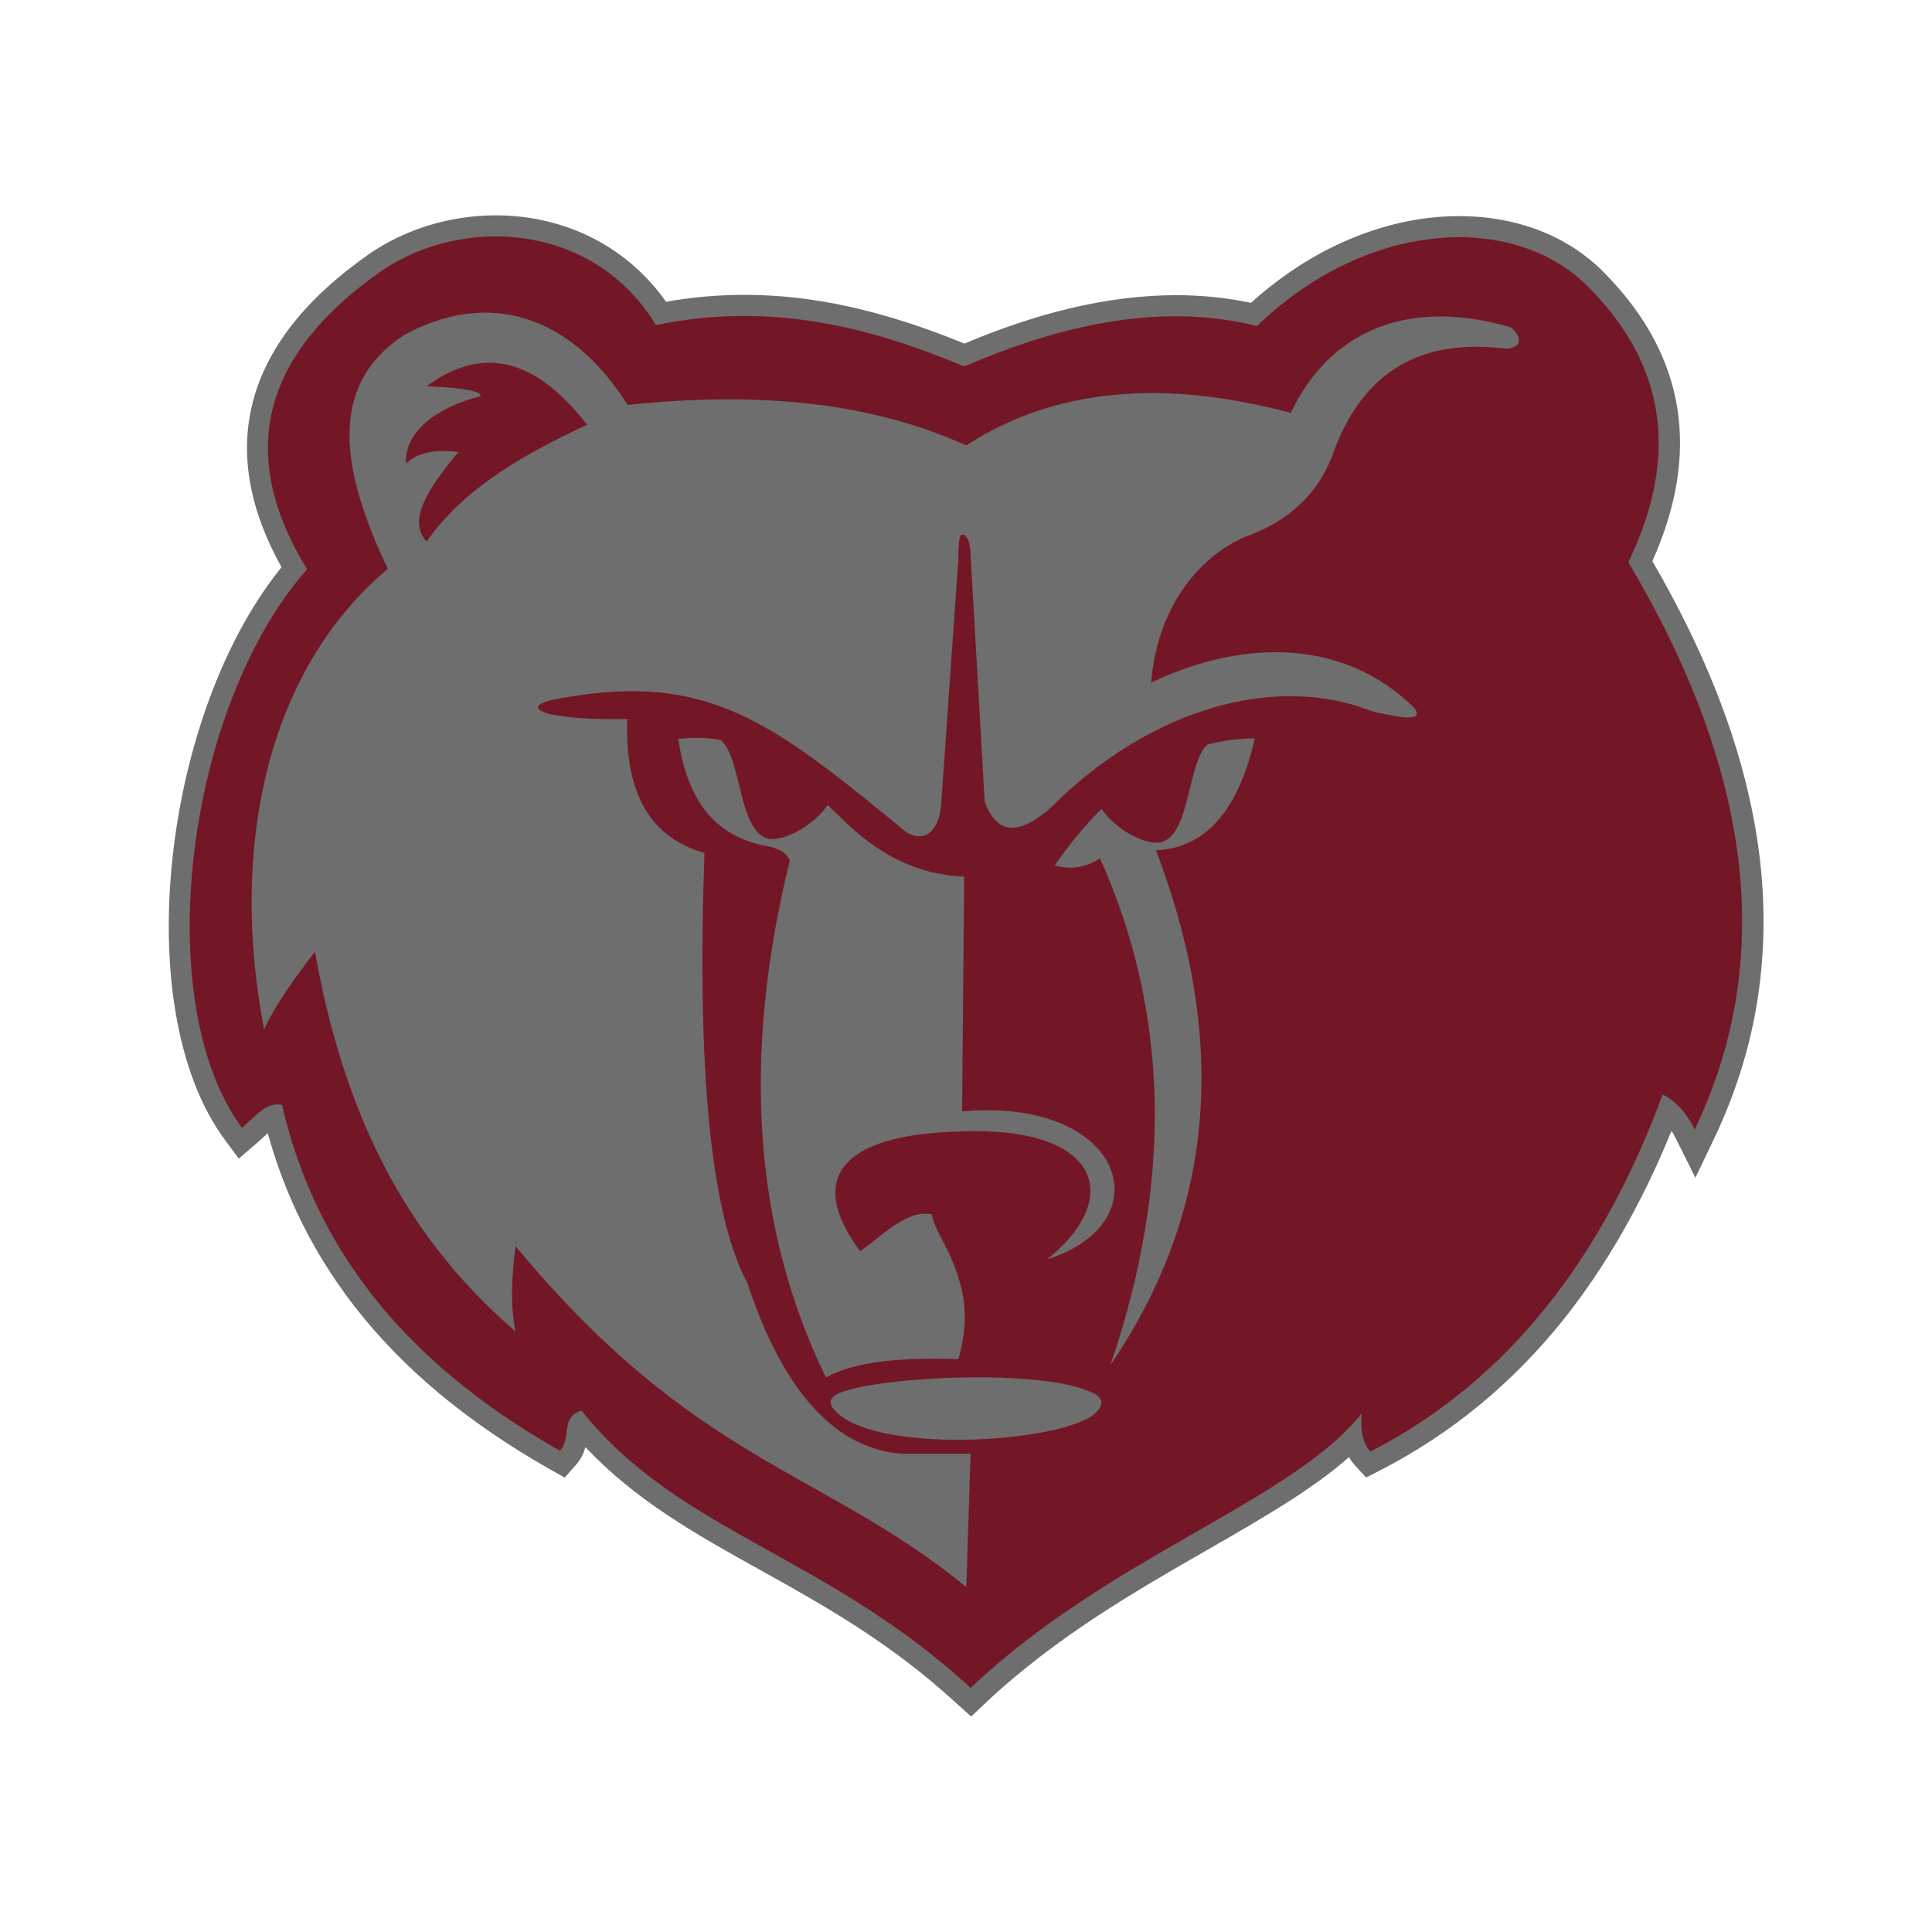
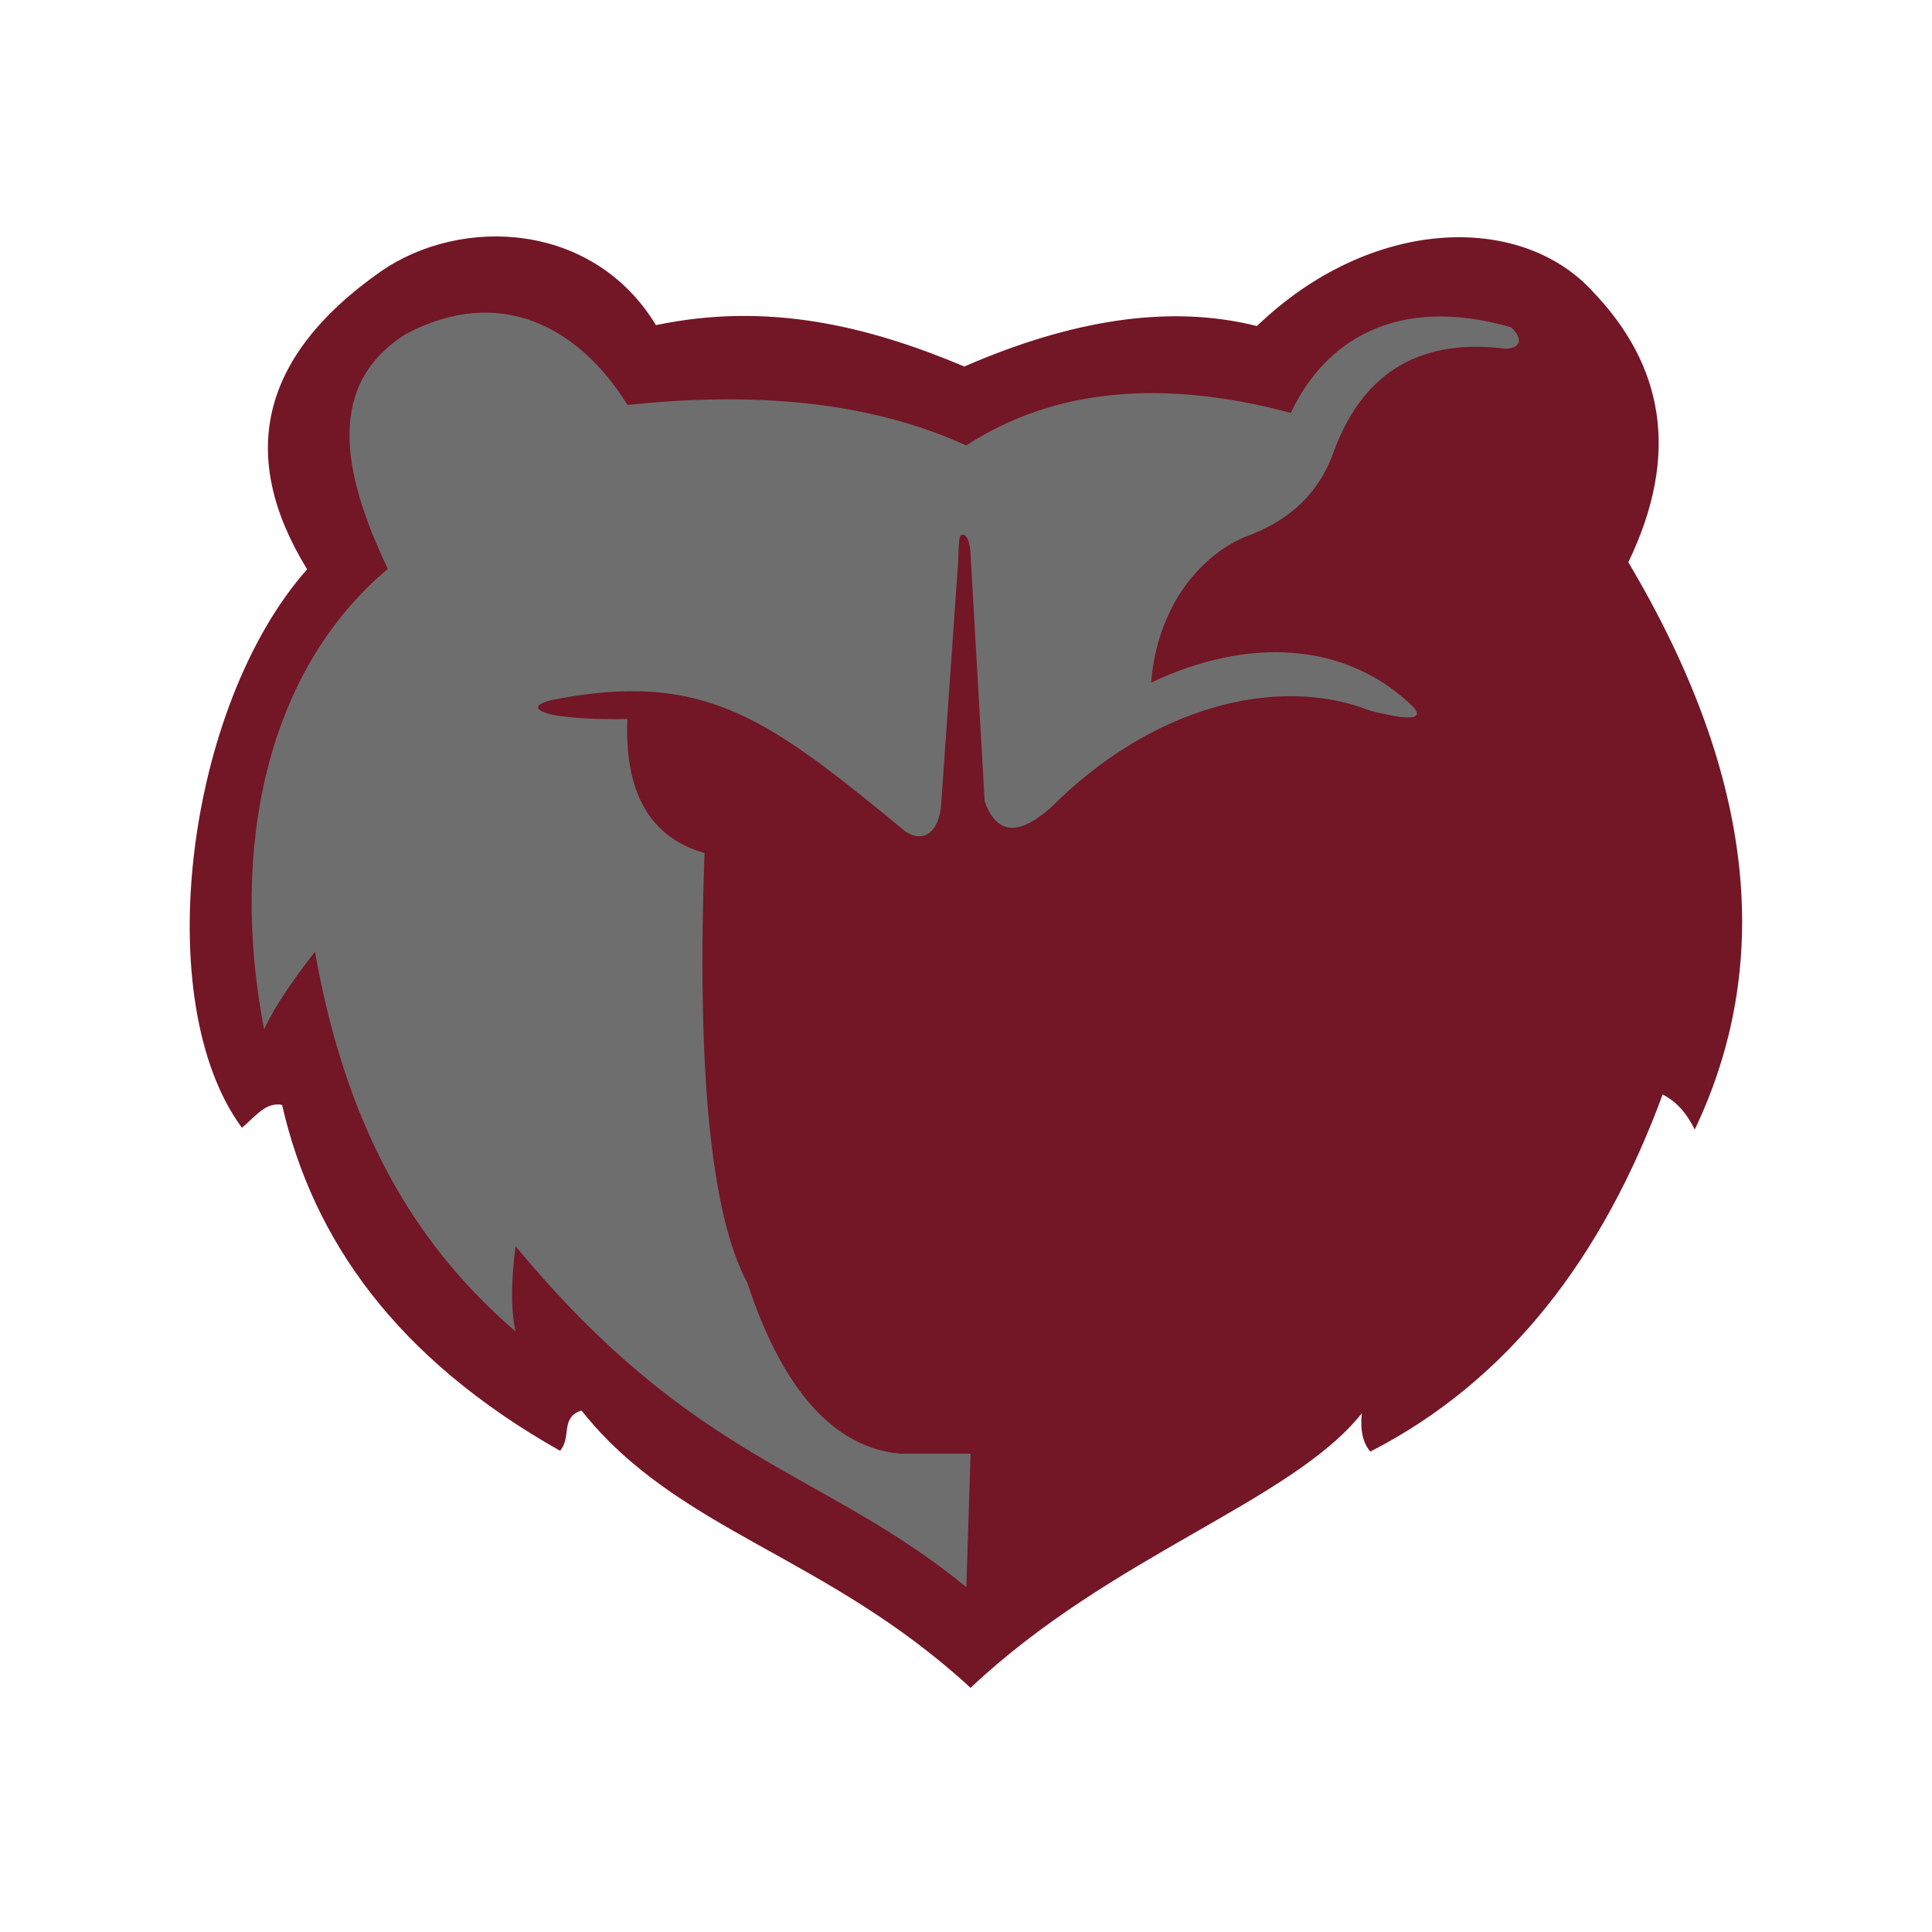
<svg xmlns="http://www.w3.org/2000/svg" version="1.1" id="Layer_1" x="0px" y="0px" viewBox="0 0 1728 1728" style="enable-background:new 0 0 1728 1728;" xml:space="preserve">
  <style type="text/css">
	.st0{fill:#6E6E6E;}
	.st1{fill:#731626;}
</style>
  <g>
-     <path class="st0" d="M855.5,1523.5C796,1468.8,737,1436,679.9,1404.2c-57-31.7-111.2-61.9-156.3-109.9c-1.4,5.1-3.8,10.6-8.4,15.8   l-10.1,11.5l-13.3-7.5c-36.9-20.9-70.4-43.9-99.6-68.3c-28.4-23.8-53.6-49.7-74.9-77.1c-20.6-26.5-38.1-55-52-84.9   c-10.4-22.3-19.1-45.9-25.8-70.3c-0.9,0.8-1.8,1.6-2.5,2.3c-2.4,2.2-5,4.7-8,7.2l-15.4,13.3l-12.1-16.3   c-22-29.7-37-68.9-44.8-116.6c-7.1-43.4-7.6-92.9-1.6-143.1c5.9-49.8,18.2-99.7,35.6-144.2c16.6-42.7,37.2-79.2,61.1-108.8   c-28.2-50.5-37.1-98.9-26.6-144c5.8-25,17.7-49.2,35.3-71.9c17.3-22.4,40.7-43.9,69.5-64.1l0.1-0.1c32.3-22.3,72.6-34.6,113.3-34.6   c31.3,0,61.8,7.3,88.4,21.2c25.6,13.4,47,32.2,63.9,56.1c23.2-4.1,46.7-6.2,70.1-6.2c61.4,0,124.1,13.9,196.8,43.6   c32.2-13.6,63.4-24.1,93.1-31.2c33.3-8,65.6-12.1,96.1-12.1c23.1,0,45.6,2.3,67.1,6.9c26.8-24.3,56.2-43.4,87.6-56.7   c32.7-13.9,65.9-20.9,98.7-20.9c53.2,0,100.1,18.9,132.3,53.4c70.1,72.6,83.7,158.4,40.4,255.2c27,46.4,48.7,92.3,64.7,136.5   c16.7,46.2,27.5,91.9,32.1,135.8c4.5,43.2,3.2,85.8-3.9,126.8c-6.9,40-19.6,79.5-37.7,117.4l-16.7,35l-17.3-34.7   c-1.4-2.8-2.7-5.2-4.1-7.3c-26.5,65.2-59.2,122.2-97.3,169.7c-22.5,28-47.5,53.4-74.2,75.4c-27.3,22.5-57.2,42.2-88.9,58.5   l-12.7,6.5l-9.7-10.5c-2.1-2.3-4-4.9-5.7-7.7c-32.9,29.1-77.1,54.4-126.4,82.8c-63.8,36.6-136.1,78.1-198.7,137.1l-12.8,12.1   L855.5,1523.5z" />
    <path class="st1" d="M274.7,509.2c-61.2-99.7-44.2-189.2,66-266.5c72.5-50,190.1-44.1,246,48.1c100.8-21.1,190.1,1,275.8,37   c94.9-41.3,182.9-56,261.7-36.2c101.4-97.5,234.4-101.7,299.4-31.9c63.8,66,79.8,145.6,32.8,243.2   c116.7,196.4,128.1,363.1,59.4,507.4c-8.3-16.8-18.1-26-28.7-31.4c-53.7,145.6-137.6,255.8-261.4,319.4c-6.5-7-9.3-19.1-7.7-34.2   c-63.1,79.2-223.9,126.7-349.9,245.5c-130.2-119.7-261.6-139.3-348-248c-19.2,6-8.7,24.1-19.2,36   c-146.6-82.9-221-188.7-248.6-309.4c-14.2-2.6-22.4,8.9-35.9,20.5C133.2,896,166.3,631.3,274.7,509.2z" />
    <path class="st0" d="M561.3,362.2c112.2-11.9,215-3.8,302.9,36.2c78.8-51.2,176.2-59.6,290.3-29.1c30.2-64.1,94.1-106.3,197.2-76.5   c12.1,11.8,6.7,18.7-4.7,19.1c-73.4-9.3-126.3,18-153.6,90.7c-13.2,38.7-40.8,63.9-80.4,77.8c-42.4,18.6-78.1,64.6-83.4,130.1   c85.9-40.7,173.9-37.5,234.8,22.1c6.5,7.8,1.6,10.2-11.8,8.7c0,0-20.5-3.4-28.3-6.1c-81.1-31.4-193.4-4.3-284.7,87.4   c-26.4,23.2-47.4,26.1-58.9-5.8l-12.6-220.5c0-11.2-4-20.4-8.7-17.6c-2,2.2-2.1,12.4-2.3,22.2l-15.3,218.4   c-1.7,23.9-14.9,35.5-31.8,24.5c-121.9-100-178.8-145.2-317-117.6c-15.5,4.2-15.6,8.4-1.2,12.6c18.9,3.9,43.1,4.7,69.3,4.3   c-2.4,62.3,17.5,105,69,119.9c-6.9,194.7,5.6,323.7,38.4,384.6c24.1,73.4,65.3,146.3,136.8,152.6h62.8l-3.8,119.3   c-129.2-105.6-242.3-110.6-403.2-304.9c-3.6,28.4-4.7,54.7,0,76.3c-82.1-70.9-149.4-170-179.4-339.7c-18.8,24.3-35.6,48-45.5,69.5   c-30.9-160.3,1.2-320,110.7-411.9c-42.5-88.9-54.3-165.6,16-210C447.6,254,518.1,292.8,561.3,362.2z" />
-     <path class="st0" d="M1033.9,760.5c69.3,181.7,46.5,332.1-40.7,460.4c56.3-165.1,52.2-315.9-9.4-453.3   c-12.3,8.4-25.8,10.6-40.5,6.4c13.3-19,27.2-36,41.9-50.6c12.4,18.7,40.2,33.2,53.5,29.9c26.1-7.5,23.1-70.5,41.1-87.3   c13.6-3.6,27.8-5.5,42.5-5.6C1107.6,725.1,1078.2,758.5,1033.9,760.5z" />
-     <path class="st0" d="M936.5,1126.4c69.2-55.4,47.3-119.7-78.3-114.4c-105.8,2.8-137.4,41.9-88.8,107.2   c22.5-16.5,42.5-37.4,63.9-33.1c3.7,18.4,18.2,31.2,27,67.8c4.4,19.8,3,40.4-3.1,61.7c-48.6-1.6-91.2,1.5-118.5,16.4   c-64.9-133.1-75.4-287.2-32.4-461.9c-2-7.3-10.2-12.1-25.2-14.2c-35.9-8.7-64.9-31.7-74.5-95c13.9-1.5,26.5-1.2,38.6,1l0.3,0.8   c17.9,16.8,15,79.9,41.1,87.3c13.4,3.3,41.2-11.2,53.5-29.9v-0.2c4.2,4,8.5,8.1,13,12.5c29.2,28.6,63.2,49.7,109.3,51.7L860.5,994   C1005.9,981.2,1041.1,1093.3,936.5,1126.4z" />
-     <path class="st1" d="M381.6,484.3c31.1-44.1,78.3-74.1,143.5-104.4c-50.8-65.4-98.1-67.5-143.5-34.5c20.1,1,38.8,2.3,46.1,6.1   c3,1.5,2.7,3.2-0.2,3.6c-29.1,7.3-66.2,27.1-64.3,59.5c10.4-10.2,26.6-12.8,46.8-10.3C385.1,434.1,363.3,465.2,381.6,484.3z" />
-     <path class="st0" d="M747.3,1247.6c29.1-16.5,192.9-24.9,233.2,0c7.1,4.8,6,11-3.5,18.6c-37.7,25.4-198.5,34-231.3-5.8   C741.6,1255.6,741.8,1251.3,747.3,1247.6z" />
  </g>
</svg>